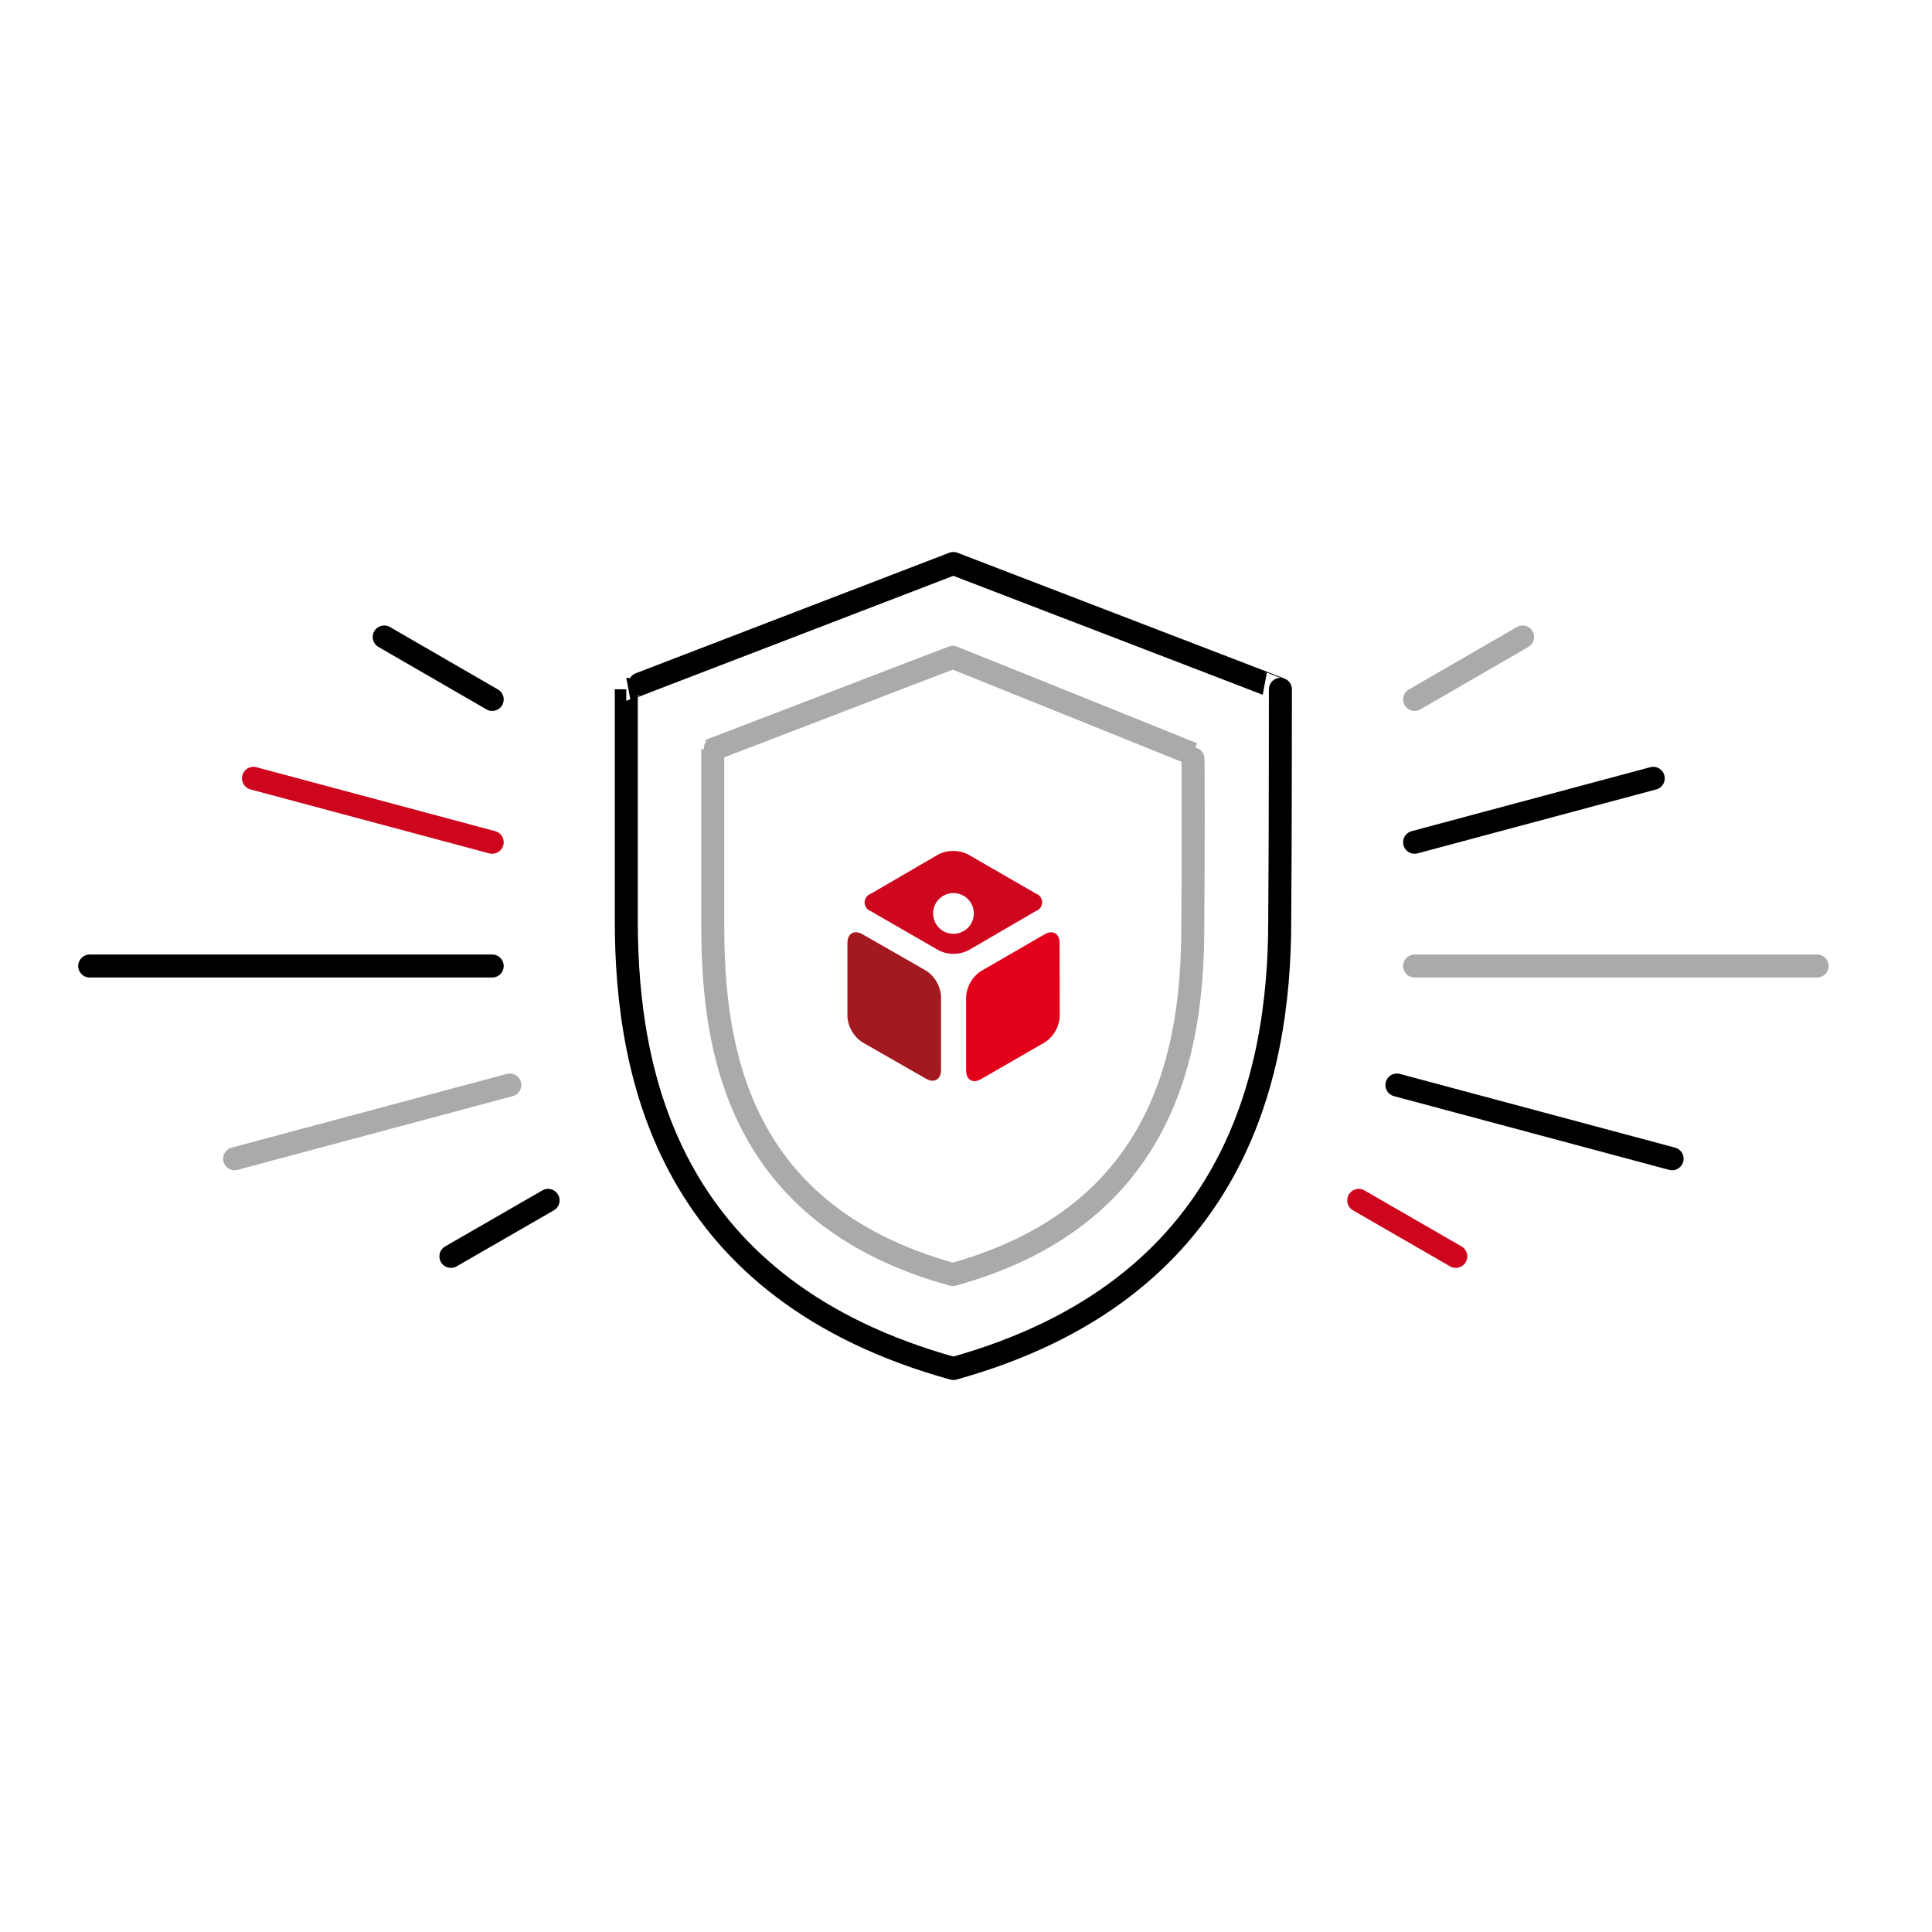
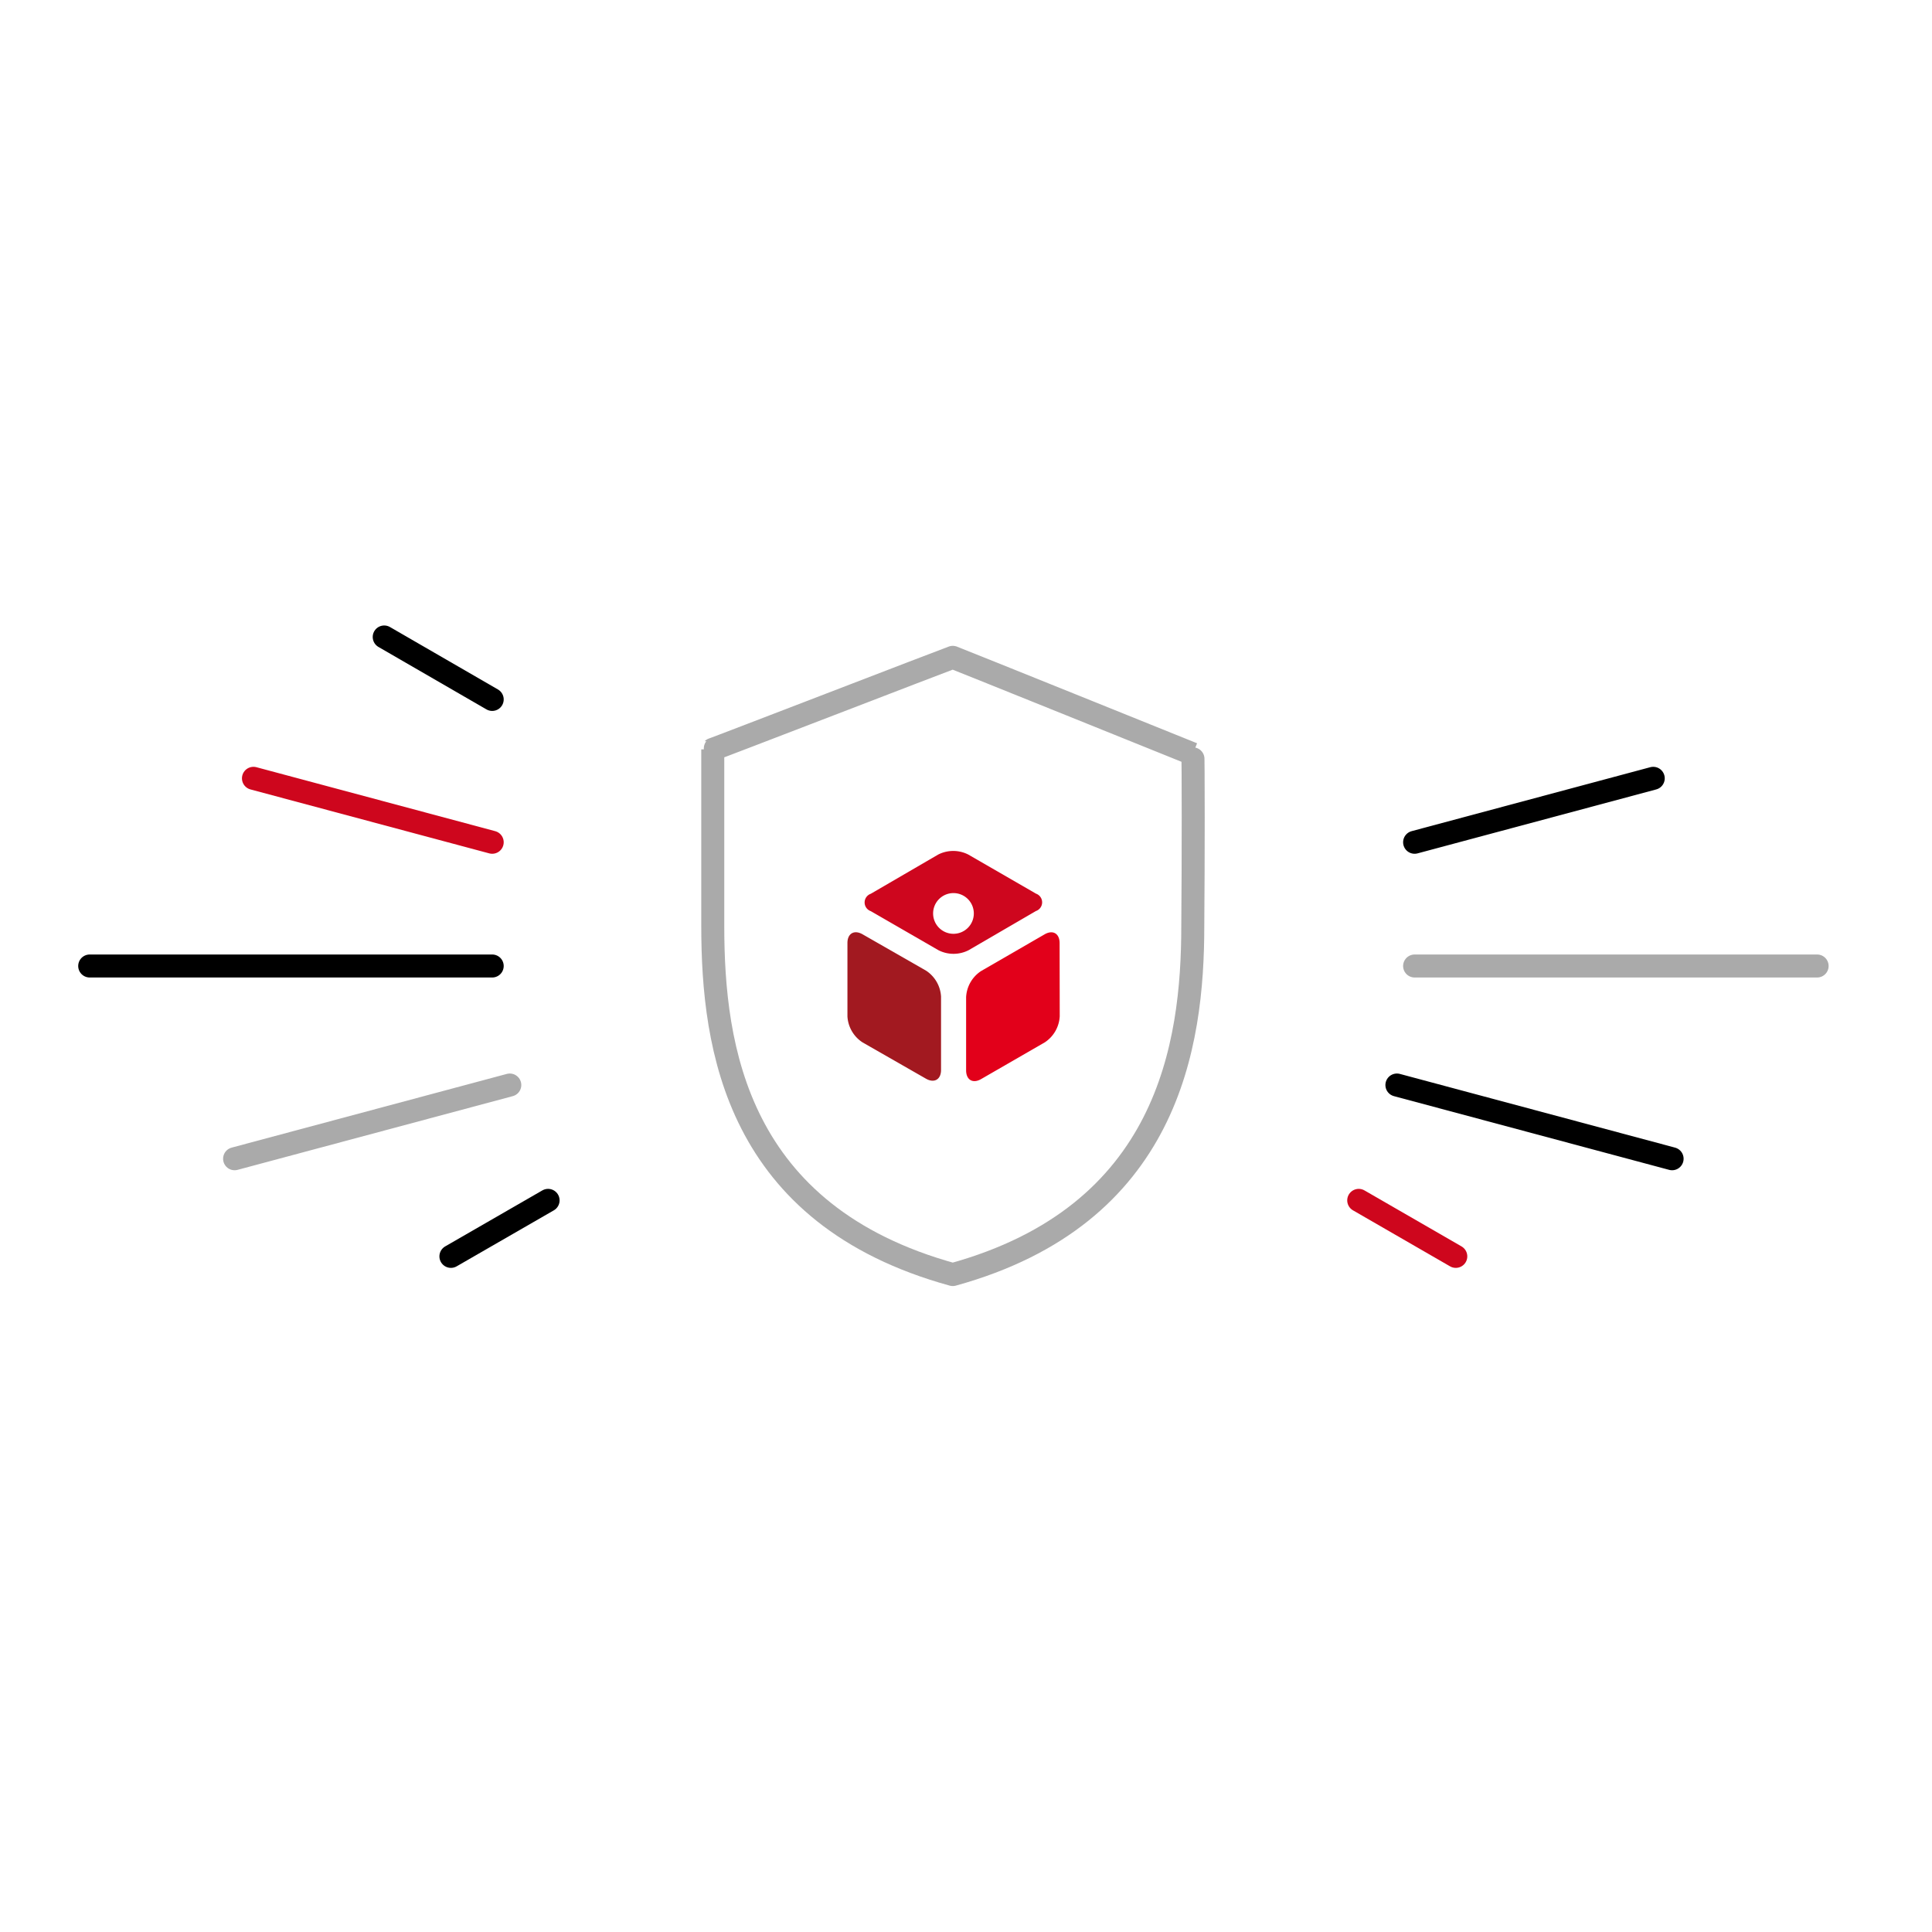
<svg xmlns="http://www.w3.org/2000/svg" viewBox="0 0 168 168">
  <defs>
    <style>.cls-1,.cls-2,.cls-3,.cls-7{fill:none;}.cls-1{stroke:#000;}.cls-1,.cls-2,.cls-3{stroke-linecap:round;stroke-linejoin:round;stroke-width:2px;}.cls-2{stroke:#aaa;}.cls-3{stroke:#ce061d;}.cls-4{fill:#a21920;}.cls-5{fill:#e2001a;}.cls-6{fill:#ce061e;}</style>
  </defs>
  <title>Fichier 2</title>
  <g id="Calque_2" data-name="Calque 2">
    <g id="Calque_1-2" data-name="Calque 1">
-       <path class="cls-1" d="M111.34,59.94c.05,0-27.73-10.66-28.44-10.94-.55.22-28.49,10.94-28.44,10.94V80.06c0,13.95,4,32.16,28.44,38.94,24.39-6.78,28.38-25.32,28.38-38.94C111.34,73.17,111.34,59.94,111.34,59.94Z" />
      <path class="cls-2" d="M103.72,65.56s-20.32-8.2-20.87-8.4c-.45.15-20.92,8.05-20.87,8V80.52c0,10.63,2.09,25.14,20.87,30.31,18.73-5.17,20.87-19.93,20.87-30.31C103.77,75.25,103.77,65.56,103.72,65.56Z" />
      <line class="cls-2" x1="123.01" y1="84" x2="158.01" y2="84" />
      <line class="cls-1" x1="123.01" y1="73.24" x2="143.76" y2="67.68" />
-       <line class="cls-2" x1="123.01" y1="60.82" x2="132.4" y2="55.39" />
      <line class="cls-1" x1="121.47" y1="94.35" x2="145.4" y2="100.76" />
      <line class="cls-3" x1="118.15" y1="104.38" x2="126.59" y2="109.25" />
      <line class="cls-1" x1="42.8" y1="84" x2="7.8" y2="84" />
      <line class="cls-3" x1="42.8" y1="73.24" x2="22.04" y2="67.68" />
      <line class="cls-1" x1="42.8" y1="60.82" x2="33.41" y2="55.39" />
      <line class="cls-2" x1="44.33" y1="94.35" x2="20.4" y2="100.76" />
      <line class="cls-1" x1="47.66" y1="104.38" x2="39.21" y2="109.25" />
      <path class="cls-4" d="M75,90.64a2.89,2.89,0,0,1-1.31-2.26V82c0-.83.59-1.17,1.31-.76l5.52,3.16a2.89,2.89,0,0,1,1.31,2.26v6.38c0,.83-.59,1.17-1.31.76Z" />
      <path class="cls-5" d="M92.15,88.37a2.89,2.89,0,0,1-1.3,2.27l-5.53,3.19c-.72.42-1.31.08-1.31-.76V86.71a2.89,2.89,0,0,1,1.3-2.27l5.52-3.19c.72-.42,1.31-.08,1.31.76Z" />
      <path class="cls-6" d="M90.09,77.71l-5.89-3.4a2.89,2.89,0,0,0-2.62,0l-5.86,3.41a.8.8,0,0,0,0,1.51l5.89,3.4a2.89,2.89,0,0,0,2.61,0l5.86-3.41A.8.8,0,0,0,90.09,77.71ZM82.91,81.2a1.77,1.77,0,1,1,1.77-1.77A1.77,1.77,0,0,1,82.91,81.2Z" />
-       <rect class="cls-7" width="168" height="168" />
    </g>
  </g>
</svg>